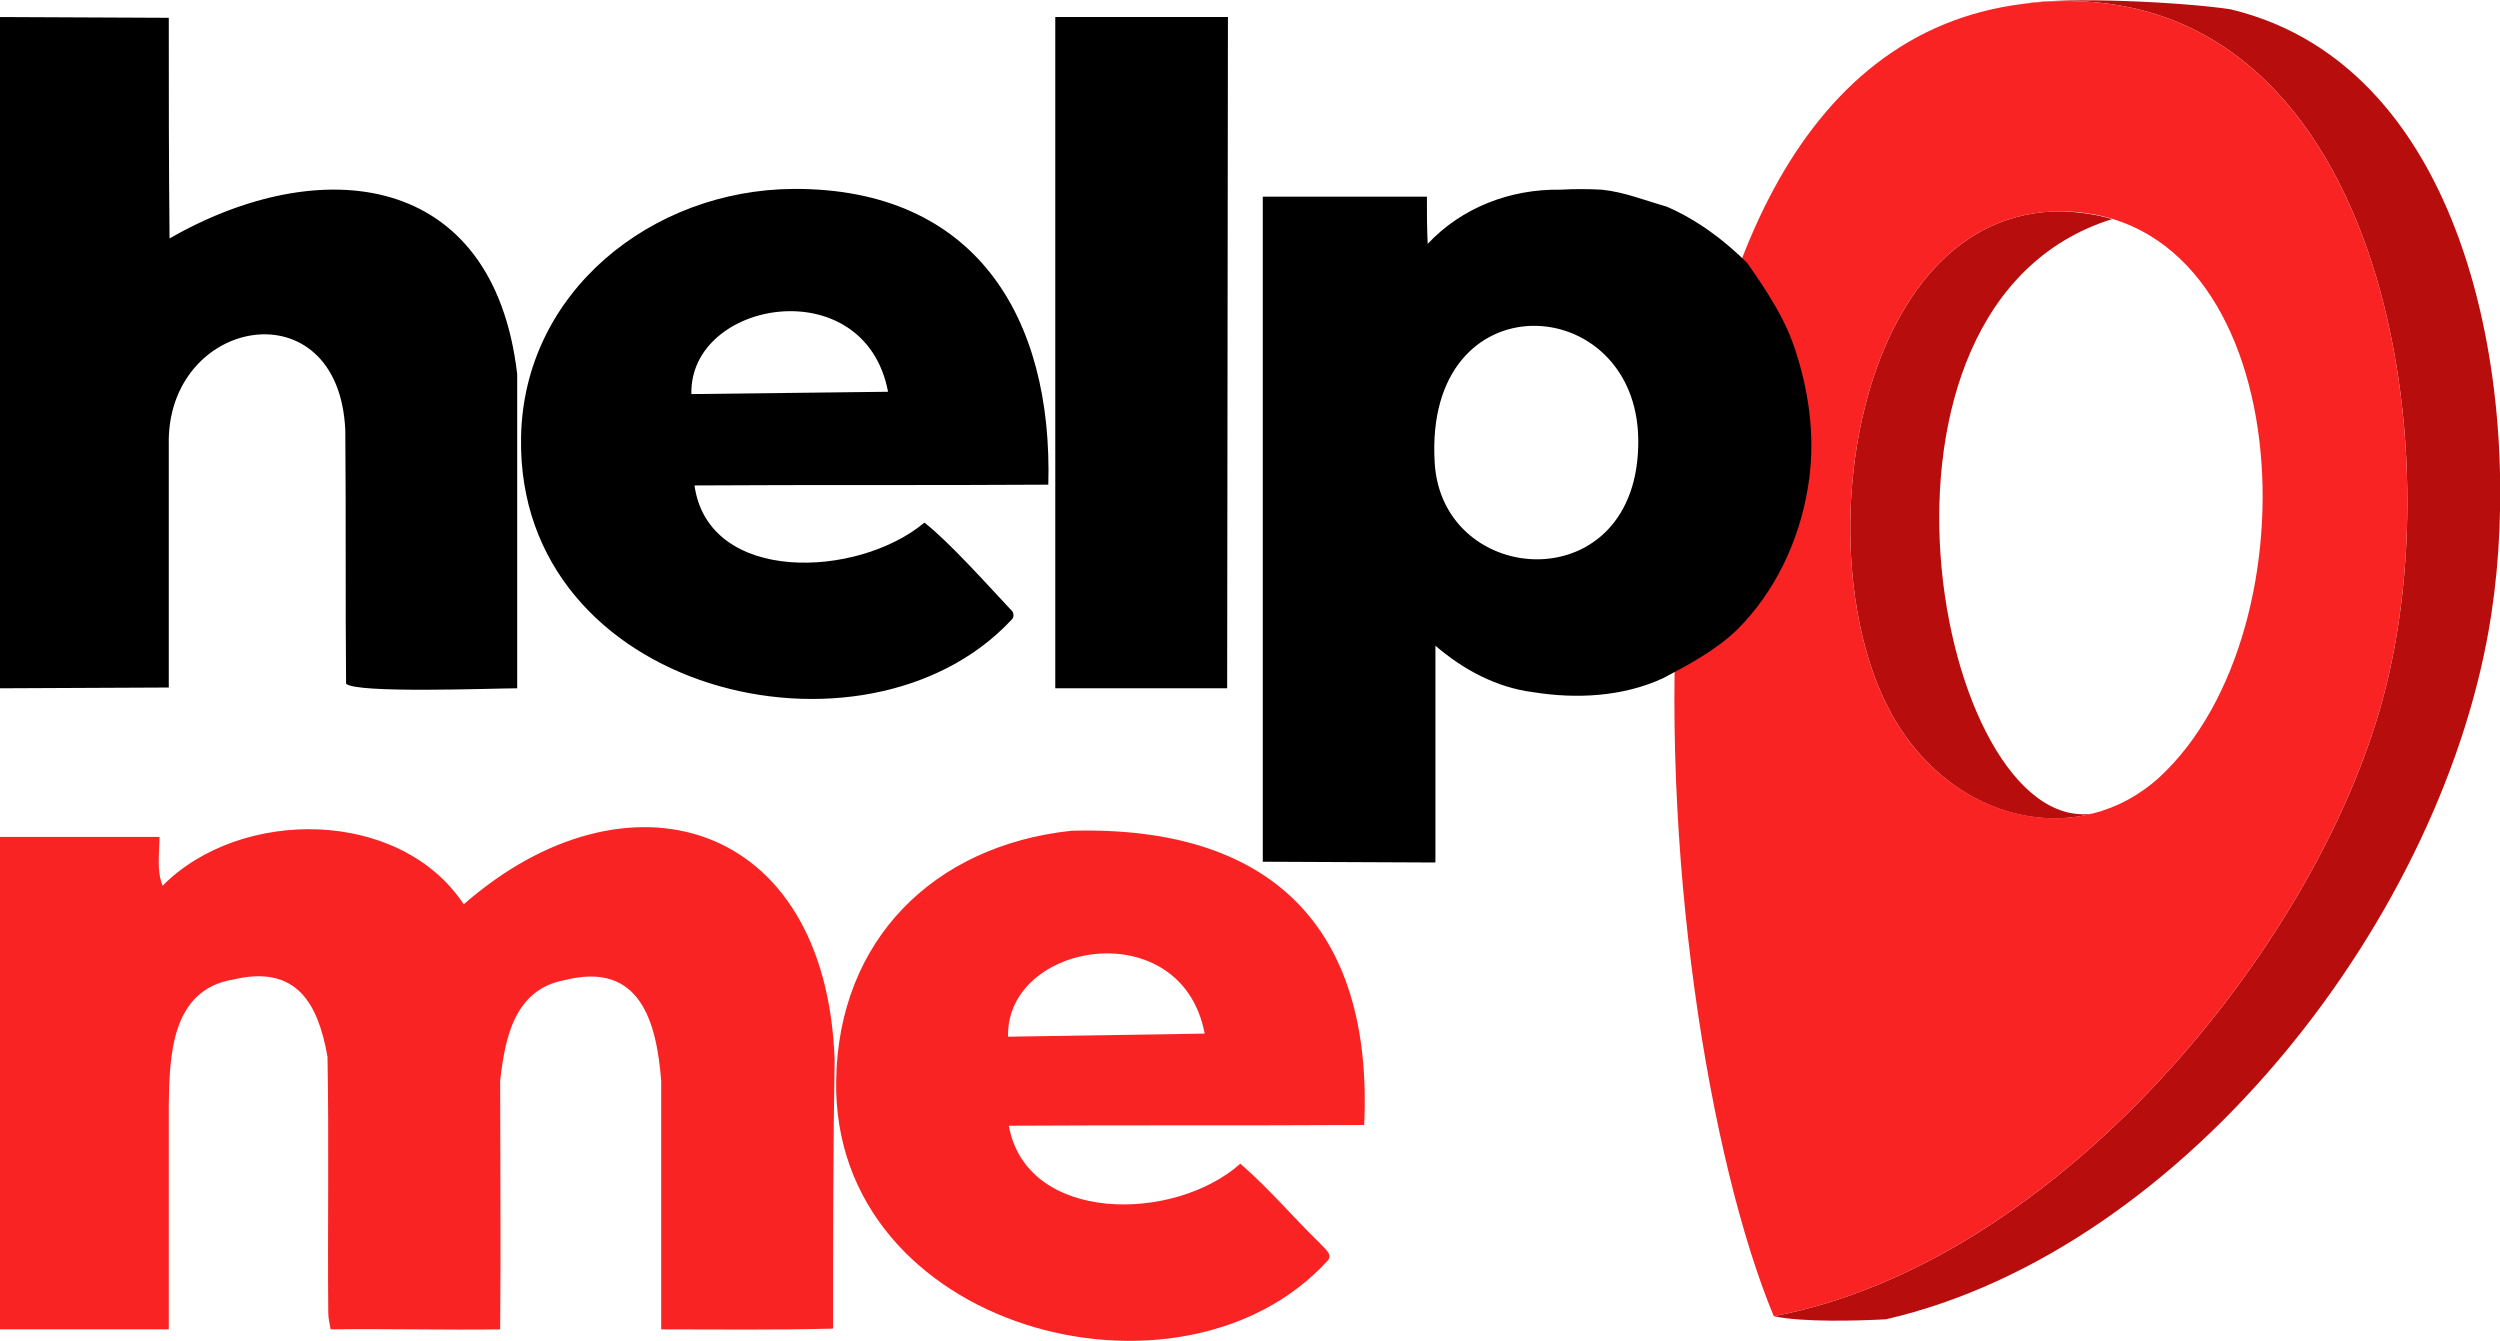
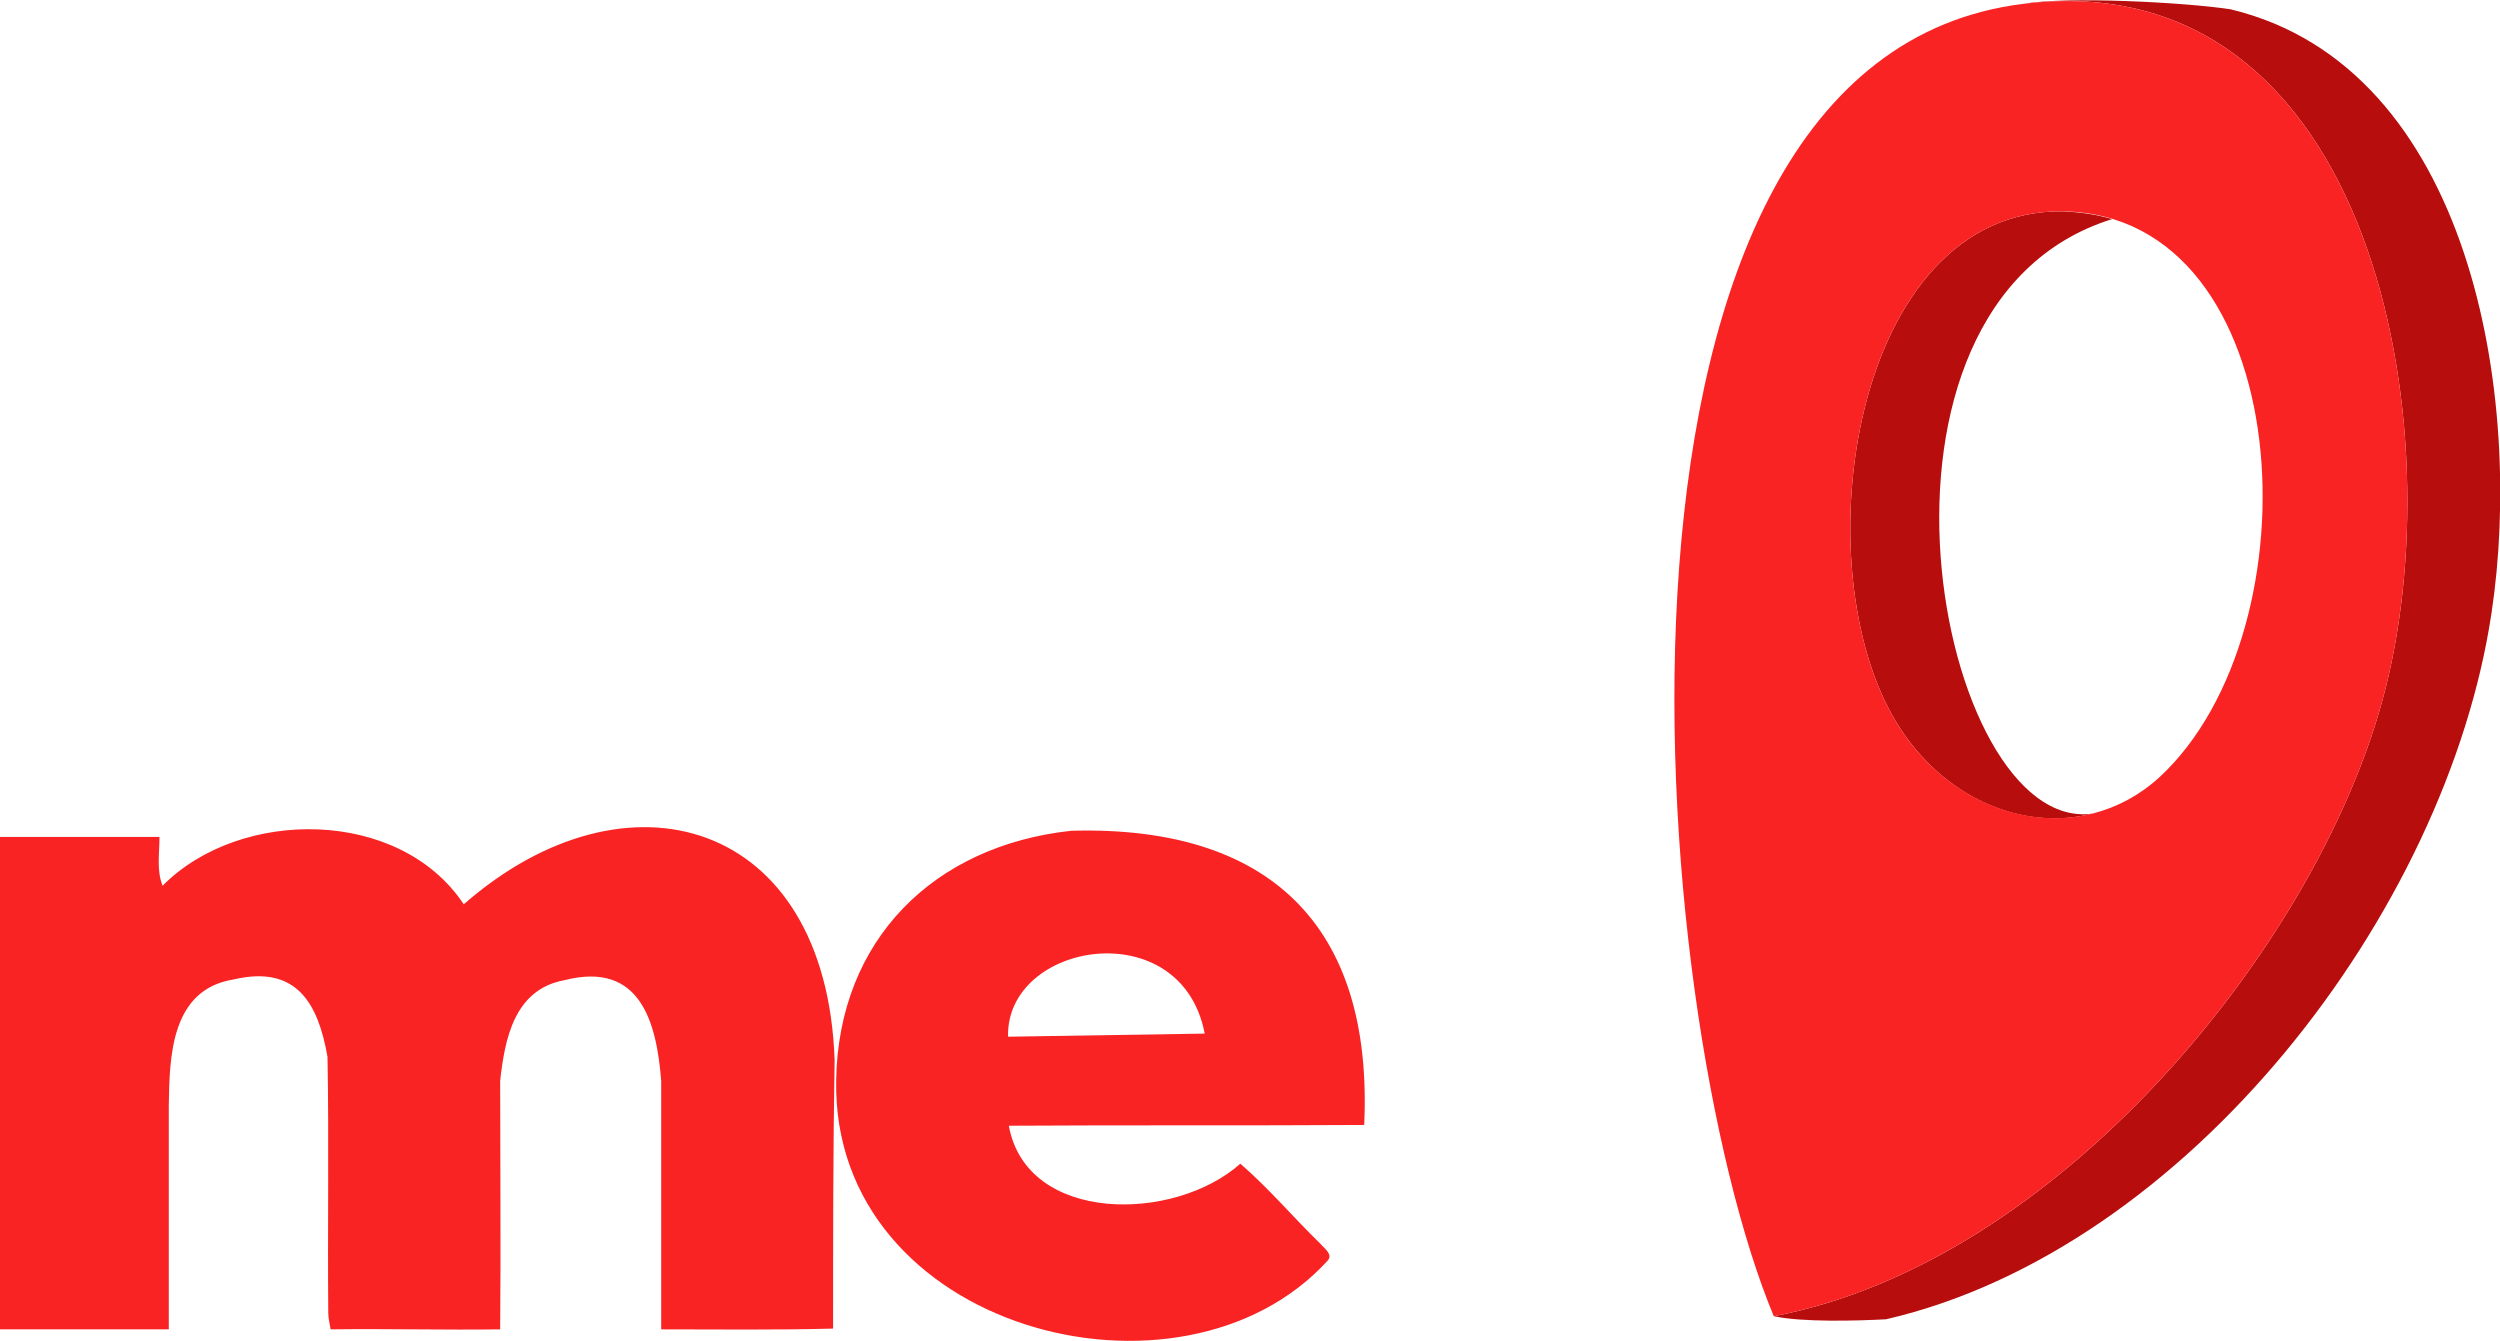
<svg xmlns="http://www.w3.org/2000/svg" viewBox="0 0 3229 1732">
  <path d="M2613 5c57-10 209-2 268 7 312 75 379 503 337 780-58 387-393 822-782 912-38 2-108 4-145-4 365-69 698-474 786-795 96-348-11-956-464-900zm115 278c-356 111-226 794-26 768-91 23-193-21-252-117-124-202-58-664 214-661 23 1 44 4 64 10" fill="#b70d0d" />
  <path d="M599 1168c210-184 468-111 479 201-2 116-2 232-2 347-74 2-148 1-222 1v-321c-6-76-27-155-125-130-65 12-77 76-83 130 0 107 1 214 0 321-73 1-146-1-219 0-1-7-3-14-3-21-1-110 1-221-1-331-12-69-40-119-121-100-82 13-83 101-84 163v289H0v-636h206c0 21-4 43 4 63 100-101 306-101 389 24zm785-95c254-7 390 121 378 380-153 1-306 0-459 1 23 127 214 125 299 49 37 32 68 69 103 103 5 6 17 14 10 22-189 208-641 90-635-233 3-181 126-303 304-322zm-82 266 254-4c-30-157-257-119-254 4zM2613 5c453-56 560 552 464 900-88 321-421 726-786 795C2126 1304 2023 78 2613 5zM2450 934c79 129 237 163 339 70 207-191 179-727-125-731-272-3-338 459-214 661" fill="#f92323" />
-   <path d="m0 22 218 1c0 95 0 190 1 285 193-111 418-89 449 175v406c-30 0-209 7-221-6-1-109 0-218-1-327-8-188-232-147-228 19v313L0 889V22zm1147 484c-30-158-257-119-254 3l254-3zm216-484h223l-1 867h-222V22zm481 293c44-47 107-71 171-70 18-1 36-1 54 0 29 3 56 14 84 22 39 17 74 43 104 73 25 36 50 73 63 116 18 56 25 116 15 174-11 68-42 134-91 183-28 27-62 45-96 63-52 24-112 27-168 18-47-6-90-29-126-60v280l-223-1V254h212c0 20 0 41 1 61zm9 282c9 164 265 180 263-29-2-193-277-209-263 29zm-828-353C1260 243 1360 410 1354 626c-152 1-304 0-457 1 18 128 211 120 297 48 31 24 83 82 112 113 4 3 4 10 0 13-188 201-639 95-633-236 3-188 169-320 352-321" />
</svg>